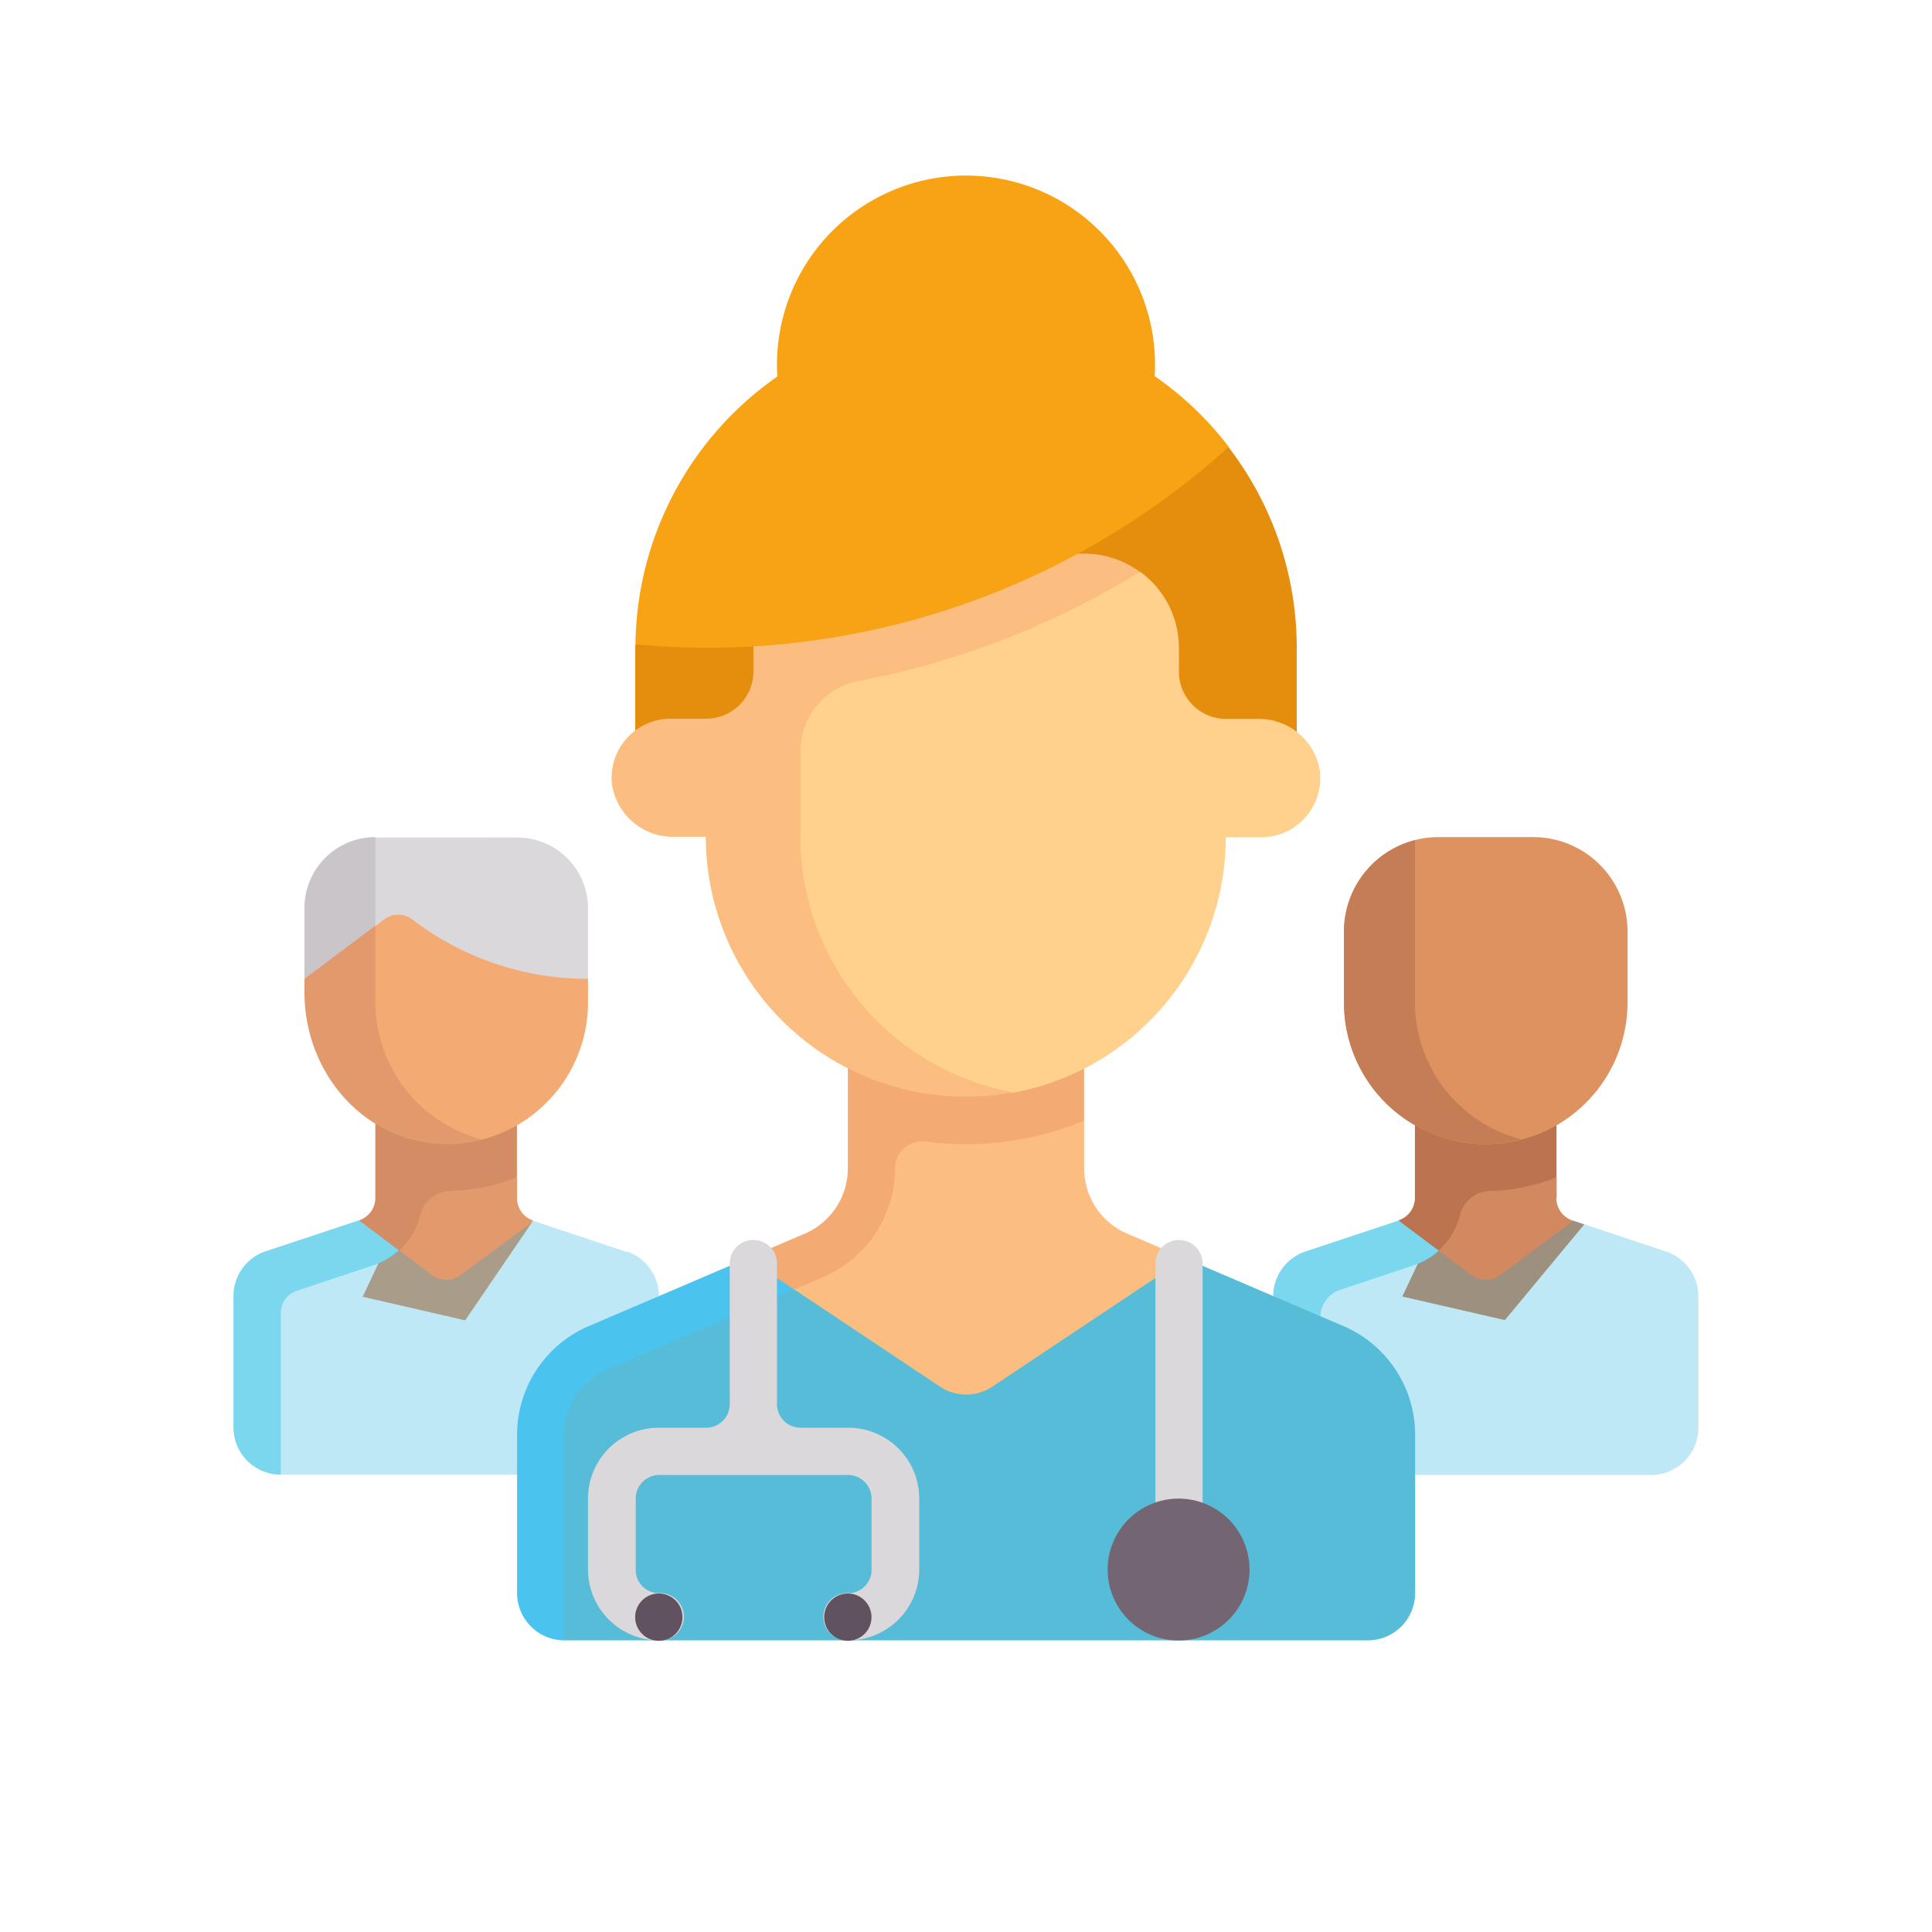
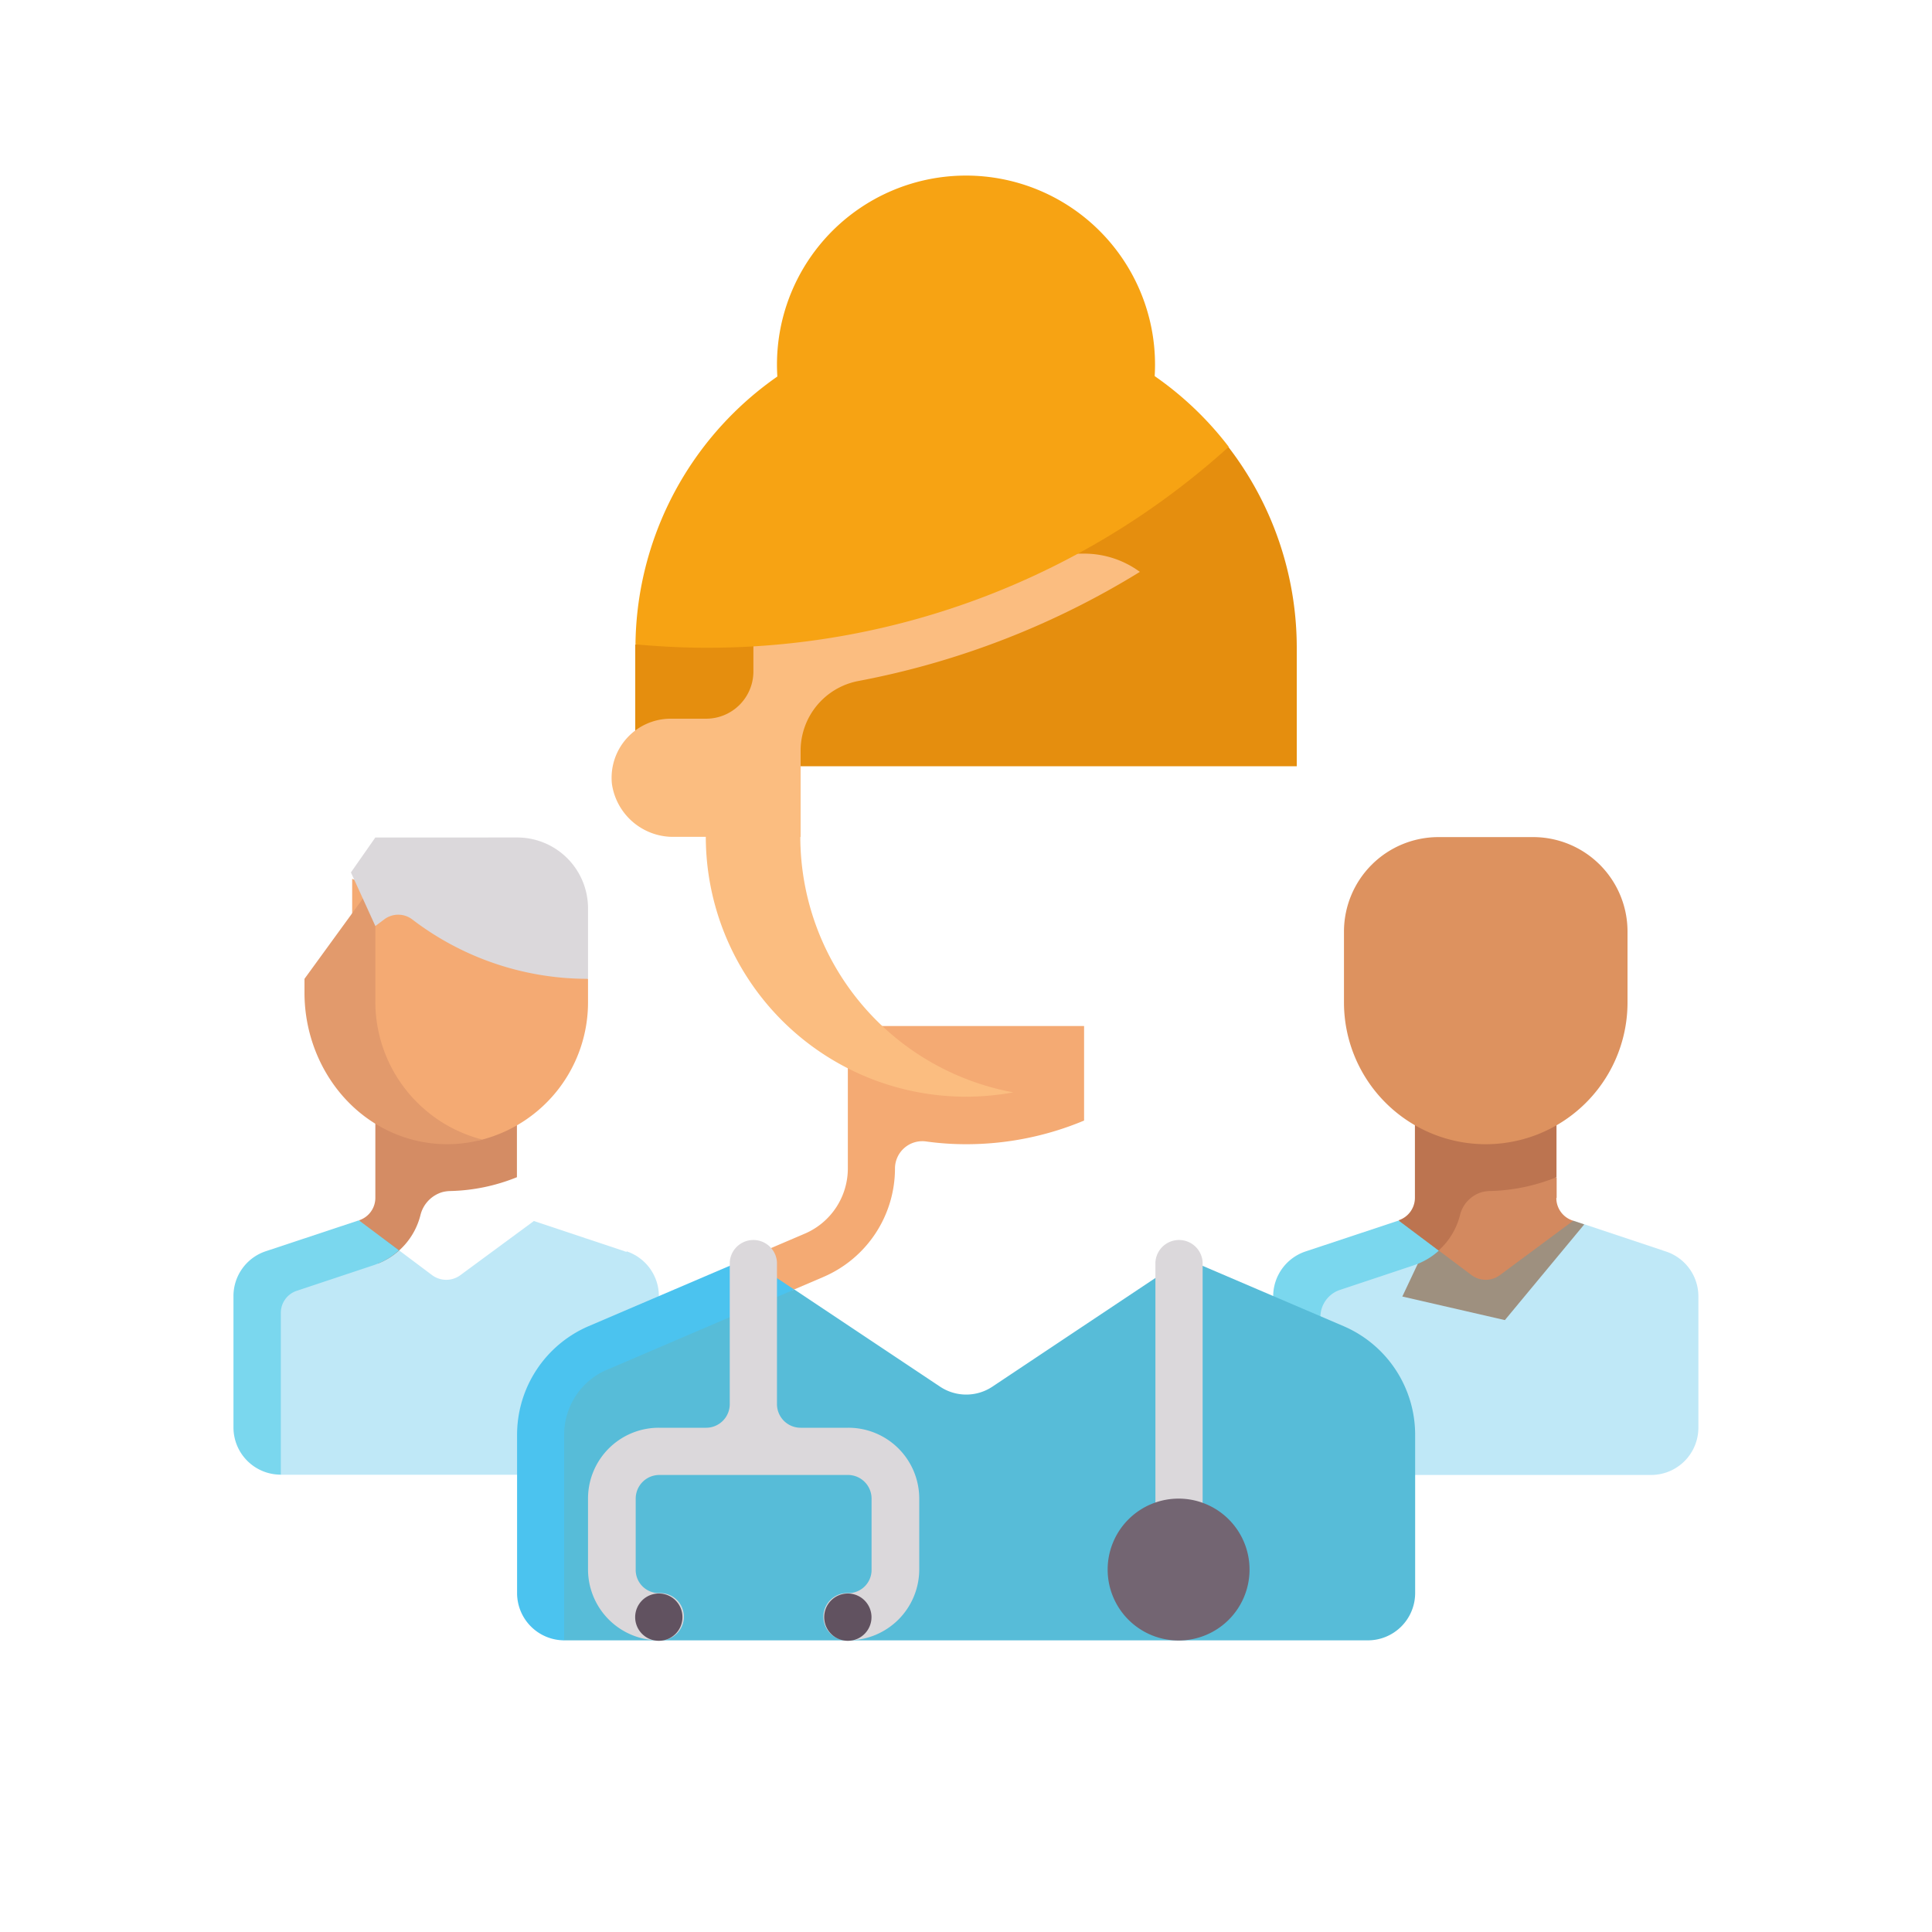
<svg xmlns="http://www.w3.org/2000/svg" id="Layer_1" data-name="Layer 1" viewBox="0 0 250 250">
  <defs>
    <style>.cls-1{fill:#e29a6c;}.cls-2{fill:#d48c64;}.cls-3{fill:#00a7e1;opacity:0.25;}.cls-4{fill:#7ad7ee;}.cls-5{fill:#f4aa73;}.cls-6{fill:#d3895f;}.cls-7{fill:#bc7450;}.cls-8{fill:#fbbd80;}.cls-9{fill:#57bcd8;}.cls-10{fill:#4bc3ef;}.cls-11{fill:#e58e0e;}.cls-12{fill:#ffd18d;}.cls-13{fill:#f7a313;}.cls-14{fill:#dbd8db;}.cls-15{fill:#736572;}.cls-16{fill:#dd925f;}.cls-17{fill:#615260;}.cls-18{fill:#c47d55;}.cls-19{fill:#c9c5c9;}</style>
  </defs>
-   <path class="cls-1" d="M66.91,155v-2.65L54,152.8l-7.07,15,13.26,3.05L69,157.94h0a3.07,3.07,0,0,1-2.1-2.9Zm0,0" />
  <path class="cls-2" d="M48.57,141.94V155a3.06,3.06,0,0,1-2.09,2.9l2.45,5.6a9.14,9.14,0,0,0,5.47-6.24,4.12,4.12,0,0,1,2.84-3,4.4,4.4,0,0,1,1-.14,24.37,24.37,0,0,0,8.65-1.79V141.94Zm0,0" />
  <path class="cls-3" d="M81.08,162l-12-4L59.58,165a3.08,3.08,0,0,1-3.67,0l-6.28-4.71-17.32,6.15-.24,18.28,4.27,6.11h42.8a6.12,6.12,0,0,0,6.12-6.11v-17a6.12,6.12,0,0,0-4.18-5.8Zm0,0" />
  <path class="cls-4" d="M36.34,190.86v-21a3,3,0,0,1,2-2.81l10.06-3.35a9.18,9.18,0,0,0,3.22-1.91l-5.18-3.88-12.05,4a6.11,6.11,0,0,0-4.18,5.8v17a6.11,6.11,0,0,0,6.11,6.11Zm0,0" />
  <path class="cls-5" d="M45.57,113.72v16c0,10.13,2,17.61,12.17,17.61,1.62,0,3.18.52,4.67.13a18.36,18.36,0,0,0,13.68-17.74v-3.06Zm0,0" />
  <path class="cls-1" d="M48.57,129.72V114.05L39.4,126.66v1.79c0,8,4.63,15.5,12.08,18.41a17.57,17.57,0,0,0,10.93.6,18.42,18.42,0,0,1-13.84-17.74Zm0,0" />
  <path class="cls-6" d="M201.43,155v-2.65l-12.89.42-7.08,15,13.27,3.05L205,158.44l-1.52-.51a3.06,3.06,0,0,1-2.09-2.9Zm0,0" />
  <path class="cls-7" d="M183.09,141.94V155a3.07,3.07,0,0,1-2.1,2.9l2.45,5.6a9.16,9.16,0,0,0,5.48-6.24,4.1,4.1,0,0,1,2.84-3,4.33,4.33,0,0,1,1-.14,24.42,24.42,0,0,0,8.65-1.79V141.94Zm0,0" />
  <path class="cls-3" d="M170.86,190.86h42.8a6.12,6.12,0,0,0,6.11-6.11v-17a6.11,6.11,0,0,0-4.18-5.8l-12-4L194.09,165a3.08,3.08,0,0,1-3.67,0l-4.25-3.19-15.24.11a6.11,6.11,0,0,0-4.18,5.8v17c0,3.37.73,6.11,4.11,6.11Zm0,0" />
  <path class="cls-4" d="M170.86,190.86V170.42a3.7,3.7,0,0,1,2.54-3.51l9.54-3.18a9.13,9.13,0,0,0,3.24-1.89l-5.2-3.9-12.05,4a6.12,6.12,0,0,0-4.18,5.8v17a6.12,6.12,0,0,0,6.12,6.11Zm0,0" />
-   <path class="cls-8" d="M153.31,162.82l-7.46-3.19a9.18,9.18,0,0,1-5.56-8.44V145H113.52l-5.15,15.44-16.16,9.77,32.92,17.61Zm0,0" />
  <path class="cls-5" d="M109.71,132.77v18.42a9.18,9.18,0,0,1-5.56,8.44l-5.08,2.17,1,6.21,6.47-2.77a15.28,15.28,0,0,0,9.27-14.05,3.54,3.54,0,0,1,4.07-3.48,37.34,37.34,0,0,0,5.1.35A39.43,39.43,0,0,0,140.28,145V132.77Zm0,0" />
  <path class="cls-9" d="M73,212.26H177a6.12,6.12,0,0,0,6.12-6.11V185.66a15.3,15.3,0,0,0-9.27-14.06l-20.52-8.78-24.91,16.61a6.11,6.11,0,0,1-6.78,0l-18.84-12.56-28.49,8.44-5.59,8.85v22Zm0,0" />
  <path class="cls-10" d="M78.59,177.23l24.18-10.36-6.07-4.05L76.18,171.6a15.3,15.3,0,0,0-9.27,14.06v20.49A6.12,6.12,0,0,0,73,212.26V185.65a9.16,9.16,0,0,1,5.56-8.42Zm0,0" />
  <path class="cls-11" d="M82.2,83.42V99.15H125V63.23Zm0,0" />
  <path class="cls-11" d="M159,57.82l-34,11V99.15h42.8V83.86a42.61,42.61,0,0,0-8.83-26Zm0,0" />
-   <path class="cls-12" d="M170.82,99.89a8,8,0,0,0-8-6.86h-4.15a6.12,6.12,0,0,1-6.12-6.11V83.86a12.19,12.19,0,0,0-5-9.87L100.89,85.42l-4,22.9c0,18.57,9.52,33.08,28.09,33.08l6.16,0a33.63,33.63,0,0,0,27.47-33.06h4.58a7.64,7.64,0,0,0,7.61-8.43Zm0,0" />
  <path class="cls-8" d="M103.6,108.32V97.11a9.18,9.18,0,0,1,7.53-9A107.45,107.45,0,0,0,147.5,74a12.18,12.18,0,0,0-7.21-2.36H109.71A12.23,12.23,0,0,0,97.49,83.86v3.06A6.12,6.12,0,0,1,91.37,93H86.79a7.65,7.65,0,0,0-7.61,8.43,8,8,0,0,0,8,6.86h4.15a33.67,33.67,0,0,0,39.79,33.06,33.67,33.67,0,0,1-27.56-33.06Zm0,0" />
  <path class="cls-13" d="M149.46,47.17A24.46,24.46,0,1,1,125,22.72a24.46,24.46,0,0,1,24.46,24.45Zm0,0" />
  <path class="cls-13" d="M125,41.06a42.68,42.68,0,0,1,34,16.76,100.58,100.58,0,0,1-67.6,26c-3.09,0-6.15-.17-9.17-.44A42.8,42.8,0,0,1,125,41.06Zm0,0" />
  <path class="cls-14" d="M152.51,200a3.06,3.06,0,0,1-3-3.06V163.34a3.06,3.06,0,0,1,6.11,0V197a3.06,3.06,0,0,1-3.06,3.06Zm0,0" />
  <path class="cls-15" d="M161.69,203.09a9.18,9.18,0,1,1-9.18-9.17,9.18,9.18,0,0,1,9.18,9.17Zm0,0" />
  <path class="cls-16" d="M192.26,148.06a18.35,18.35,0,0,1-18.35-18.34v-9.17a12.23,12.23,0,0,1,12.23-12.23h12.23a12.22,12.22,0,0,1,12.23,12.23v9.17a18.34,18.34,0,0,1-18.34,18.34Zm0,0" />
  <path class="cls-14" d="M76.09,126.66A37.34,37.34,0,0,1,53.38,119a3,3,0,0,0-3.7,0l-1.11.83-3.16-6.94,3.16-4.52H66.91a9.17,9.17,0,0,1,9.18,9.17Zm0,0" />
  <path class="cls-14" d="M109.71,184.75H103.6a3.06,3.06,0,0,1-3.06-3.06V163.34a3.06,3.06,0,0,0-6.11,0v18.35a3.06,3.06,0,0,1-3.06,3.06H85.26a9.16,9.16,0,0,0-9.17,9.17v9.17a9.18,9.18,0,0,0,9.17,9.17,3.06,3.06,0,1,0,0-6.11,3,3,0,0,1-3-3.06v-9.17a3.06,3.06,0,0,1,3.06-3.06h24.46a3.06,3.06,0,0,1,3,3.06v9.17a3,3,0,0,1-3,3.06,3.06,3.06,0,1,0,0,6.11,9.19,9.19,0,0,0,9.17-9.17v-9.17a9.17,9.17,0,0,0-9.18-9.17Zm0,0" />
  <path class="cls-17" d="M88.31,209.2a3.06,3.06,0,1,1-3-3,3.05,3.05,0,0,1,3,3Zm0,0" />
  <path class="cls-17" d="M112.77,209.2a3.06,3.06,0,1,1-3.06-3,3.06,3.06,0,0,1,3.06,3Zm0,0" />
-   <path class="cls-18" d="M183.09,129.72v-21a12.19,12.19,0,0,0-9.18,11.79v9.18a18.28,18.28,0,0,0,22.93,17.74,18.34,18.34,0,0,1-13.75-17.74Zm0,0" />
-   <path class="cls-19" d="M39.4,117.49v9.17l9.17-6.88V108.32a9.17,9.17,0,0,0-9.17,9.17Zm0,0" />
</svg>